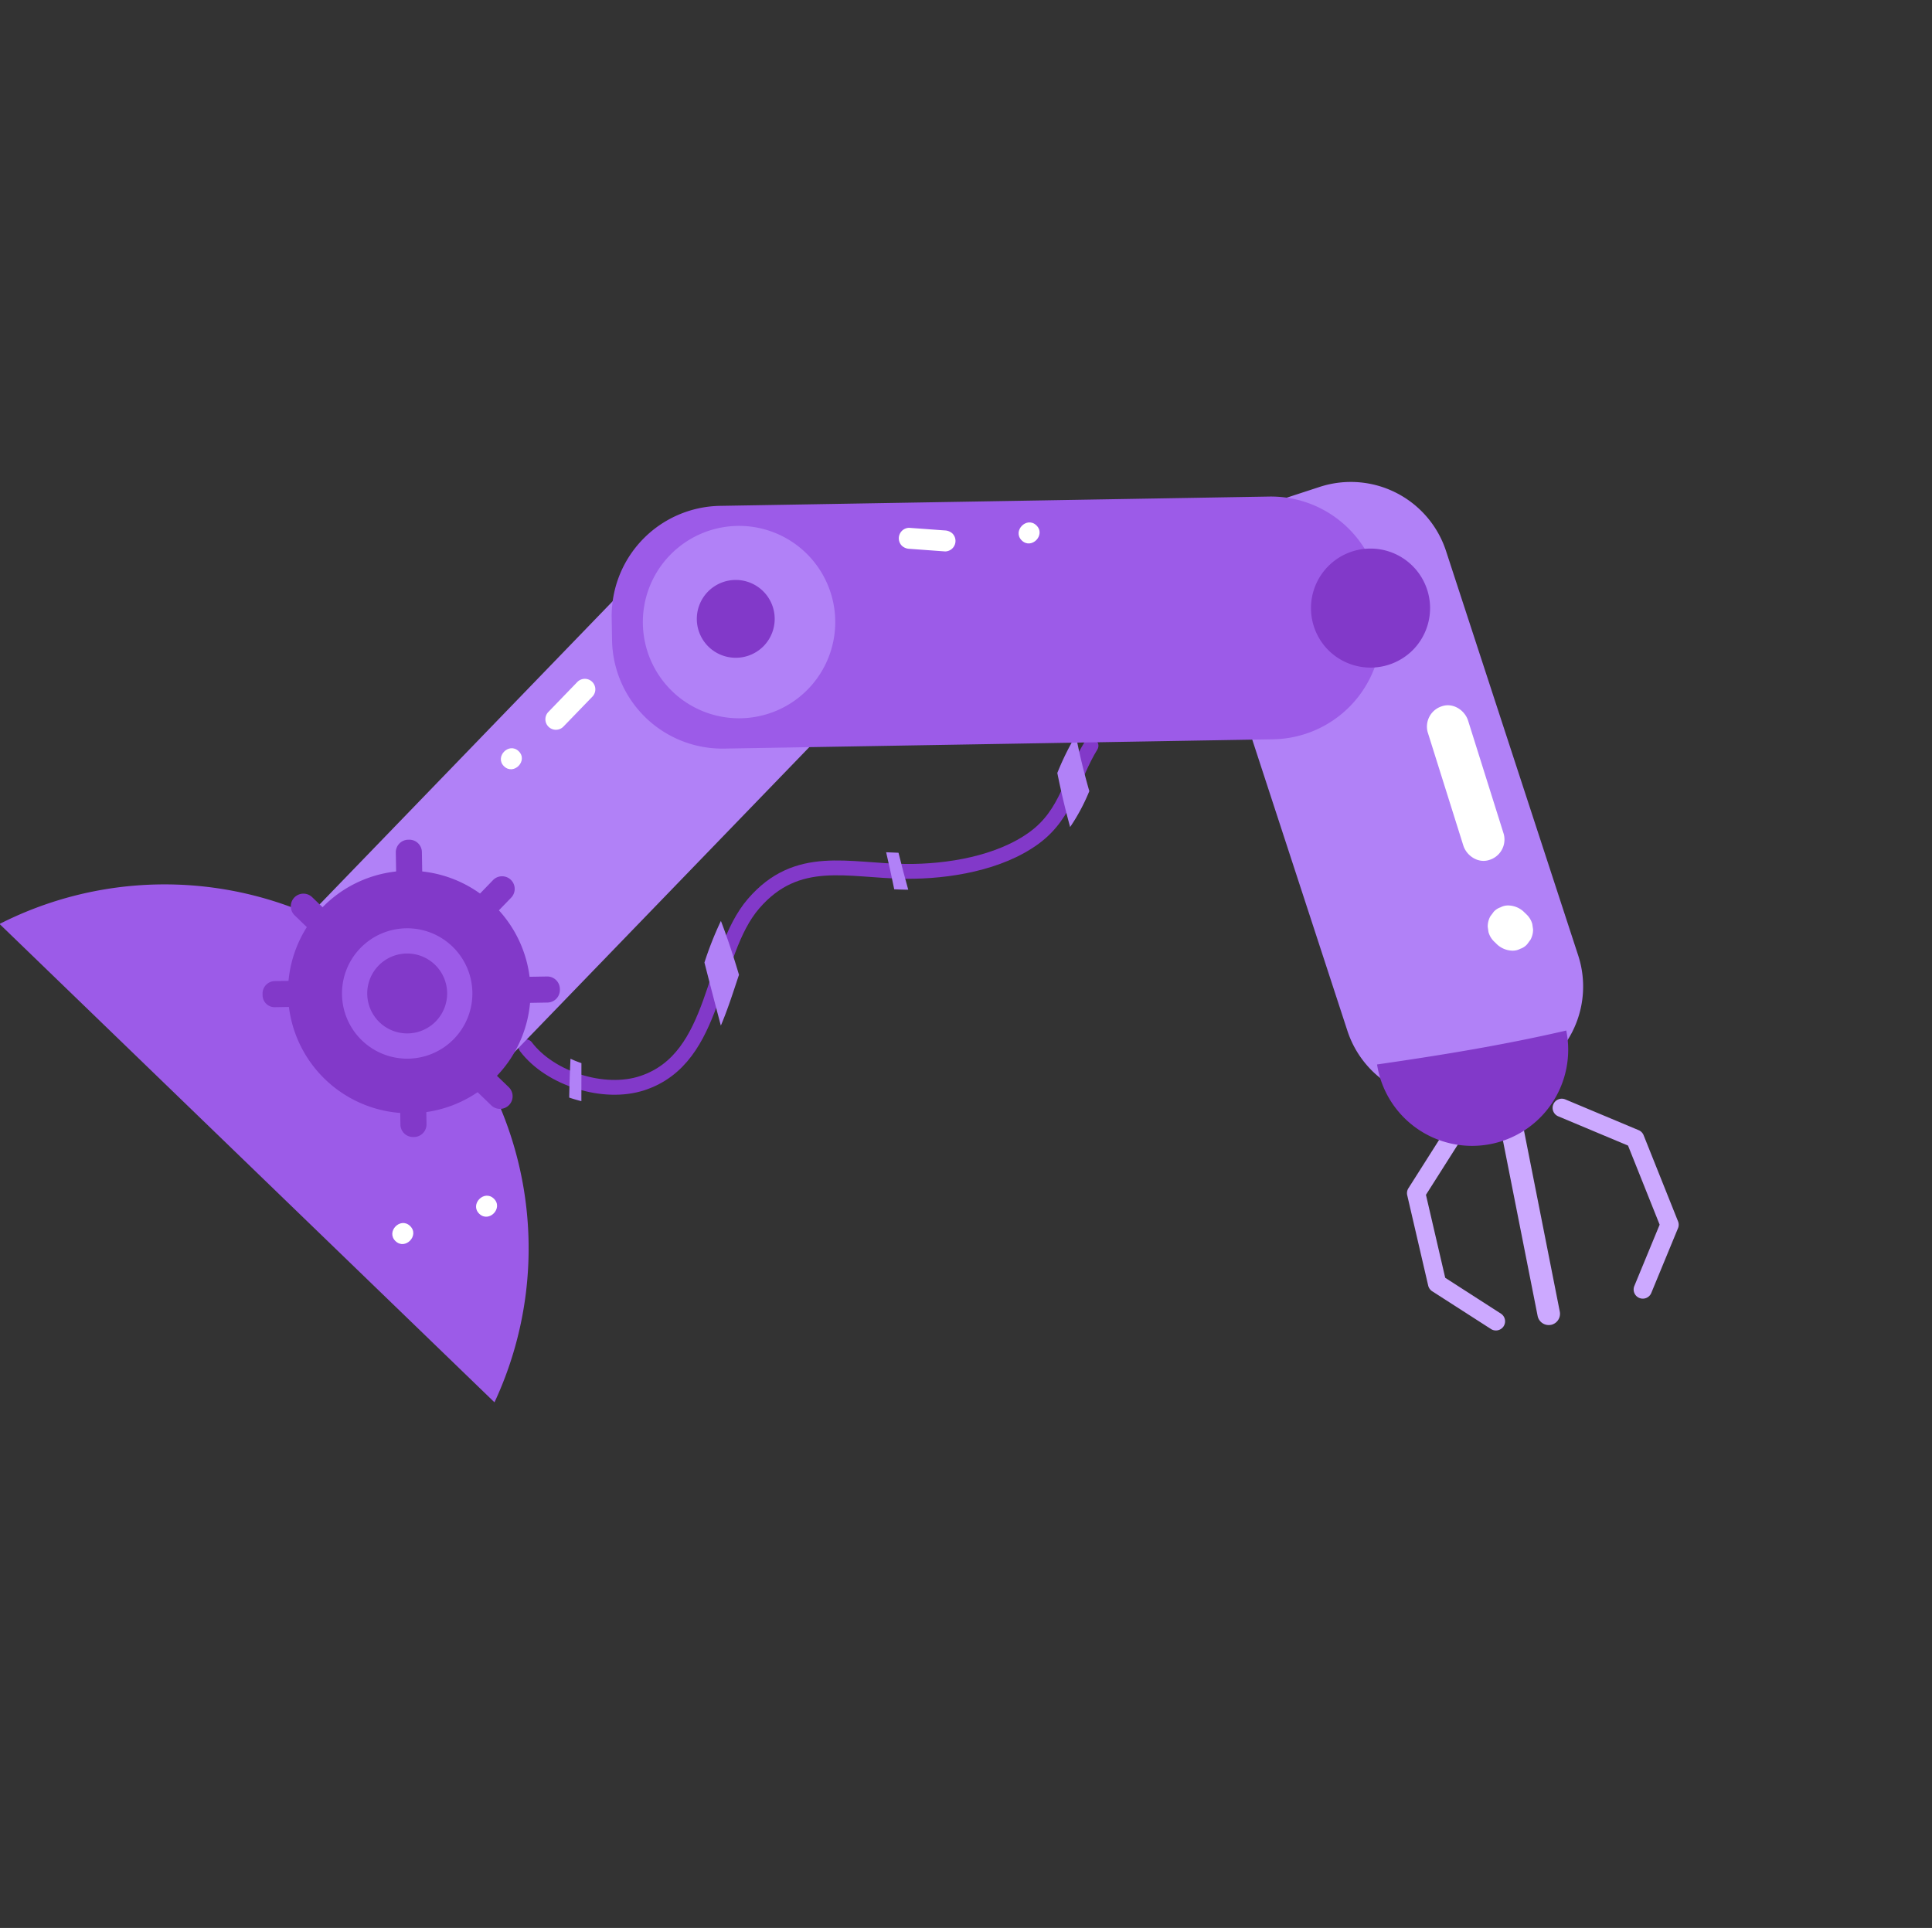
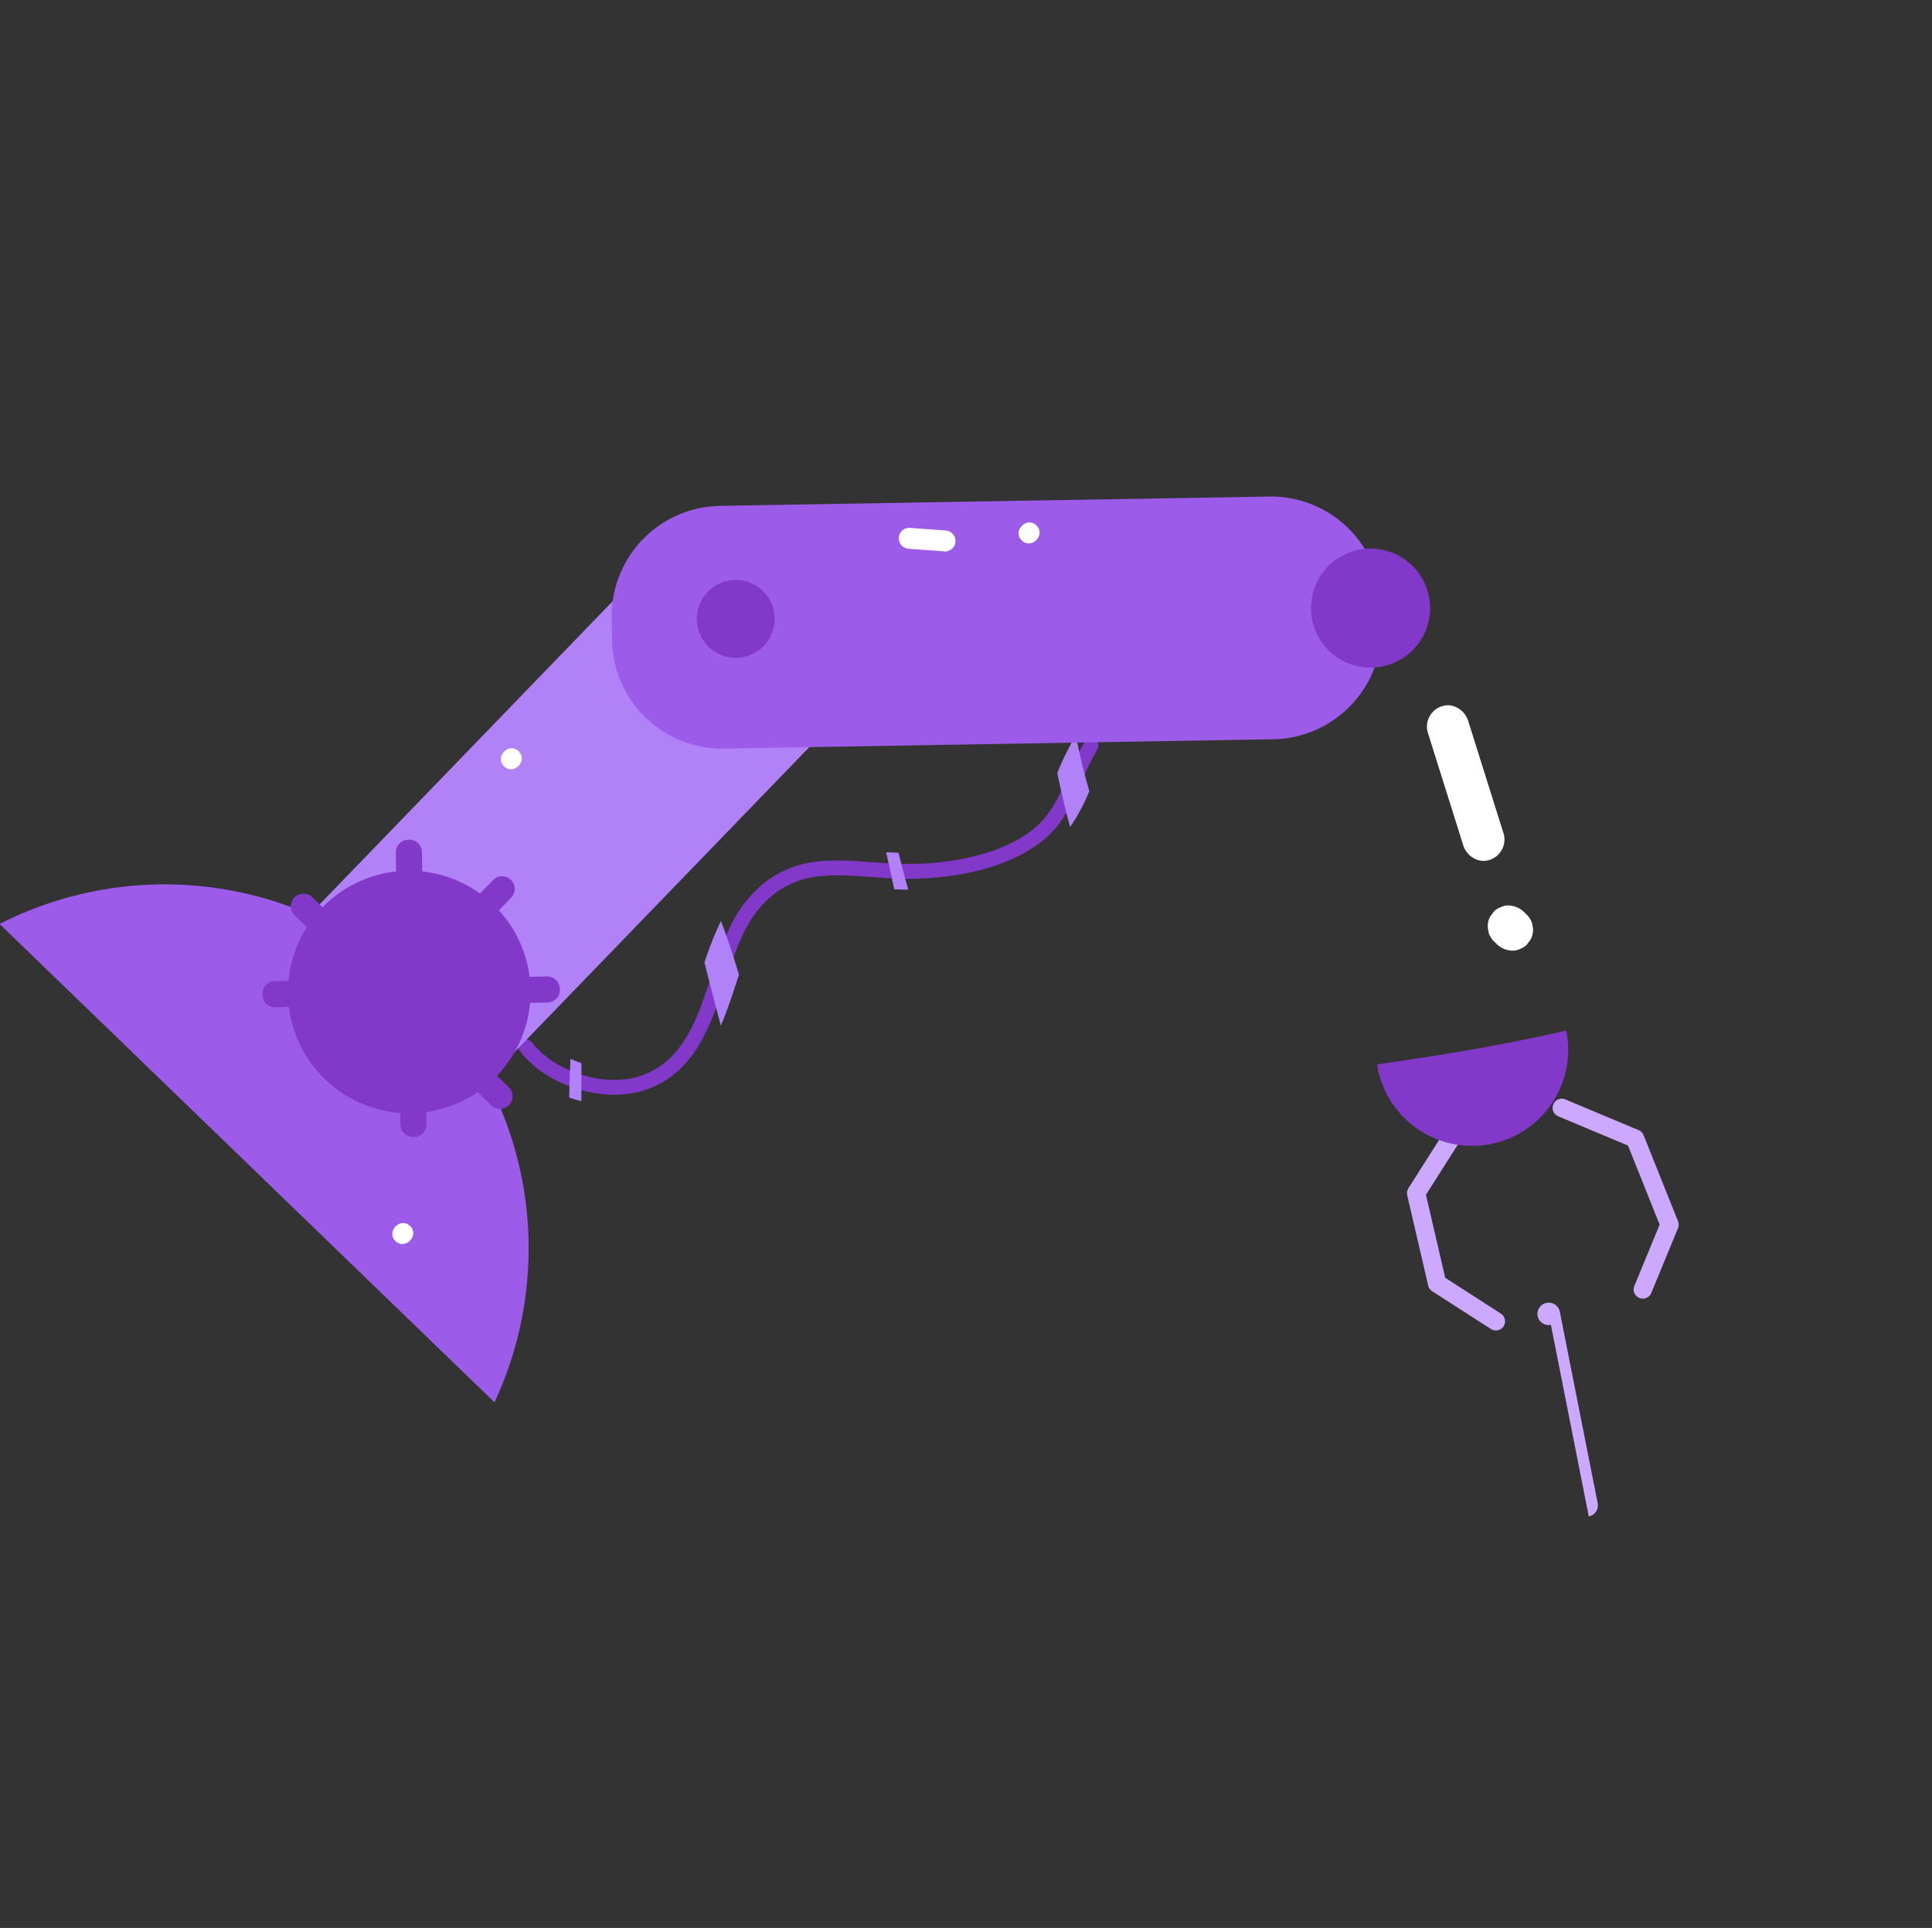
<svg xmlns="http://www.w3.org/2000/svg" width="521.532" height="520.469" viewBox="0 0 521.532 520.469">
  <rect x="0" y="0" width="521.532" height="520.469" fill="#333333" stroke="none" />
  <defs>
    <clipPath id="clipPath">
      <rect id="Rectangle_861" data-name="Rectangle 861" width="390" height="346.918" fill="none" />
    </clipPath>
  </defs>
  <g id="Navigating_towards_1" data-name="Navigating towards 1" transform="matrix(0.719, 0.695, -0.695, 0.719, 240.99, 0)">
    <g id="Group_1919" data-name="Group 1919" clipPath="url(#clipPath)">
      <path id="Path_1246" data-name="Path 1246" d="M108.355,47.39c2.183,9.969,8.138,17.548,6.268,28.509-1.945,11.444-10.38,22.8-18.635,30.635-11.3,10.736-24.526,16.795-23.494,34.835,1.028,17.941,22.121,36.617,12.084,55.71-5.076,9.66-18.715,16.434-29.4,14.775" transform="translate(70.04 60.15)" fill="none" stroke="#8239c9" stroke-linecap="round" stroke-linejoin="round" stroke-width="4" />
      <path id="Path_1247" data-name="Path 1247" d="M62.919,116.676a29.313,29.313,0,0,1-2.941,1.2q3.458,3.945,7.03,7.777c1.037-.481,2.045-1.021,3.036-1.588q-3.564-3.7-7.126-7.393" transform="translate(76.128 148.092)" fill="#b181f7" />
      <path id="Path_1248" data-name="Path 1248" d="M75.063,100.044c-4.466-2.521-8.989-4.913-13.616-7.064a91.749,91.749,0,0,0,4.609,11.163q7.489,4.619,15.018,9.168c-1.436-3.737-3.175-7.368-4.856-10.858q-.585-1.212-1.155-2.408" transform="translate(77.992 118.016)" fill="#b181f7" />
      <path id="Path_1249" data-name="Path 1249" d="M76.475,47.773c.011.064.009.125.023.188A71.584,71.584,0,0,0,79.775,58.2c.041.107.079.211.12.318q6.178,4.268,12.642,8.1a52.379,52.379,0,0,0-3.011-10.57c-4.464-2.567-8.825-5.308-13.051-8.274" transform="translate(97.067 60.636)" fill="#b181f7" />
      <path id="Path_1250" data-name="Path 1250" d="M72.394,72.465c-.828.747-1.65,1.5-2.492,2.224q4.292,2.767,8.519,5.671c.765-.679,1.529-1.343,2.29-2.065.157-.145.336-.324.5-.486q-4.463-2.6-8.821-5.344" transform="translate(88.724 91.977)" fill="#b181f7" />
      <path id="Path_1251" data-name="Path 1251" d="M61.617,263.853H55.433a29.764,29.764,0,0,1-29.677-29.677V85.786A29.764,29.764,0,0,1,55.433,56.109h6.184A29.764,29.764,0,0,1,91.295,85.786V234.176a29.764,29.764,0,0,1-29.677,29.677" transform="translate(32.691 71.217)" fill="#b181f7" />
-       <path id="Path_1252" data-name="Path 1252" d="M230.9,93.319l-5.435,10.273a27.036,27.036,0,0,1-36.433,11.228L87.364,61.041A27.035,27.035,0,0,1,76.138,24.608l5.435-10.275A27.043,27.043,0,0,1,118.008,3.109L219.671,56.884A27.038,27.038,0,0,1,230.9,93.319" transform="translate(92.691 0)" fill="#b181f7" />
      <path id="Path_1253" data-name="Path 1253" d="M36.242,167.447l-4.373-4.373a29.765,29.765,0,0,1,0-41.97L136.8,16.178a29.765,29.765,0,0,1,41.97,0l4.371,4.373a29.761,29.761,0,0,1,0,41.97L78.212,167.447a29.765,29.765,0,0,1-41.97,0" transform="translate(29.464 9.547)" fill="#9c5be8" />
      <path id="Path_1254" data-name="Path 1254" d="M185.814,189.937A98.266,98.266,0,0,0,0,189.937Z" transform="translate(0 156.981)" fill="#9c5be8" />
      <path id="Path_1255" data-name="Path 1255" d="M82.13,119.989a32.737,32.737,0,1,1-46.3,0,32.737,32.737,0,0,1,46.3,0" transform="translate(33.312 140.127)" fill="#8239c9" />
-       <path id="Path_1256" data-name="Path 1256" d="M62.9,122.521a17.6,17.6,0,1,1-24.887,0,17.6,17.6,0,0,1,24.887,0" transform="translate(41.704 148.969)" fill="#9c5be8" />
      <path id="Path_1257" data-name="Path 1257" d="M54.272,123.527a10.786,10.786,0,1,1-15.254,0,10.783,10.783,0,0,1,15.254,0" transform="translate(45.514 152.779)" fill="#8239c9" />
      <path id="Path_1258" data-name="Path 1258" d="M39.992,118.841a3.408,3.408,0,0,1,0,4.818l-.163.161a3.4,3.4,0,0,1-4.815,0l-6.47-6.467a3.408,3.408,0,0,1,0-4.818l.163-.163a3.4,3.4,0,0,1,4.815,0Z" transform="translate(34.964 141.362)" fill="#8239c9" />
      <path id="Path_1259" data-name="Path 1259" d="M60.032,138.881a3.408,3.408,0,0,1,0,4.818l-.163.161a3.4,3.4,0,0,1-4.815,0l-6.47-6.467a3.408,3.408,0,0,1,0-4.818l.163-.163a3.4,3.4,0,0,1,4.815,0Z" transform="translate(60.4 166.798)" fill="#8239c9" />
      <path id="Path_1260" data-name="Path 1260" d="M40.349,132.867a3.533,3.533,0,0,1-.213,4.931l-6.368,6.368a3.251,3.251,0,0,1-4.7-.014l-.179-.177a3.351,3.351,0,0,1-.1-4.788l6.368-6.368a3.627,3.627,0,0,1,5.013-.132Z" transform="translate(35.322 167.218)" fill="#8239c9" />
      <path id="Path_1261" data-name="Path 1261" d="M60.324,112.825a3.406,3.406,0,0,1,0,4.818l-6.467,6.47a3.406,3.406,0,0,1-4.818,0l-.161-.159a3.4,3.4,0,0,1,0-4.818l6.467-6.47a3.408,3.408,0,0,1,4.818,0Z" transform="translate(60.771 141.734)" fill="#8239c9" />
      <path id="Path_1262" data-name="Path 1262" d="M38.923,128.147a3.406,3.406,0,0,1-3.406,3.406H26.433a3.406,3.406,0,1,1,0-6.812h9.084a3.406,3.406,0,0,1,3.406,3.406" transform="translate(29.227 158.329)" fill="#8239c9" />
      <path id="Path_1263" data-name="Path 1263" d="M67.442,128.147a3.406,3.406,0,0,1-3.406,3.406H54.952a3.406,3.406,0,0,1,0-6.812h9.084a3.406,3.406,0,0,1,3.406,3.406" transform="translate(65.425 158.329)" fill="#8239c9" />
      <path id="Path_1264" data-name="Path 1264" d="M41.987,122.722a3.4,3.4,0,0,0,3.406-3.4v-9.084a3.406,3.406,0,0,0-6.812,0v9.082a3.4,3.4,0,0,0,3.406,3.4" transform="translate(48.969 135.595)" fill="#8239c9" />
-       <path id="Path_1265" data-name="Path 1265" d="M78.783,80.442A25.968,25.968,0,1,1,52.815,54.475,25.967,25.967,0,0,1,78.783,80.442" transform="translate(34.075 69.143)" fill="#b181f7" />
      <path id="Path_1266" data-name="Path 1266" d="M43.623,82.307h0A10.511,10.511,0,1,1,54.134,71.8,10.54,10.54,0,0,1,43.623,82.307" transform="translate(42.028 77.787)" fill="#8239c9" />
      <path id="Path_1267" data-name="Path 1267" d="M100.138,37.582h0a16.075,16.075,0,1,1,16.075-16.075,16.123,16.123,0,0,1-16.075,16.075" transform="translate(106.698 6.893)" fill="#8239c9" />
-       <path id="Path_1268" data-name="Path 1268" d="M193.156,78.412h0a3.059,3.059,0,0,1-4.244.765L145.615,49.1a3.05,3.05,0,0,1,3.481-5.008l43.3,30.081a3.057,3.057,0,0,1,.765,4.244" transform="translate(183.167 55.27)" fill="#cca9ff" />
+       <path id="Path_1268" data-name="Path 1268" d="M193.156,78.412h0a3.059,3.059,0,0,1-4.244.765a3.05,3.05,0,0,1,3.481-5.008l43.3,30.081a3.057,3.057,0,0,1,.765,4.244" transform="translate(183.167 55.27)" fill="#cca9ff" />
      <path id="Path_1269" data-name="Path 1269" d="M168.246,88a2.489,2.489,0,0,1-1.343-.395L145.88,74a2.469,2.469,0,0,1-1.078-1.579l-4.327-21.02a2.473,2.473,0,1,1,4.845-1l4.119,20.006,19.307,12.492L186.309,79.4a2.473,2.473,0,0,1,.971,4.849l-18.549,3.71a2.516,2.516,0,0,1-.486.048" transform="translate(178.234 61.477)" fill="#cca9ff" />
      <path id="Path_1270" data-name="Path 1270" d="M195.125,46.315a2.457,2.457,0,0,0-1.062-.912L171.221,35.143a2.48,2.48,0,0,0-1.911-.045l-20,7.788a2.472,2.472,0,0,0,1.8,4.607l19.032-7.411L191.118,49.5l6.594,16.652a2.473,2.473,0,1,0,4.6-1.82l-6.964-17.587a2.52,2.52,0,0,0-.222-.433" transform="translate(187.513 44.333)" fill="#cca9ff" />
      <path id="Path_1271" data-name="Path 1271" d="M159.792,32.465c-9.4,14.521-19.745,28.393-30.356,42.081a25.951,25.951,0,1,0,30.356-42.081" transform="translate(164.288 41.207)" fill="#8239c9" />
      <path id="Path_1272" data-name="Path 1272" d="M107.821,24.277,136,39.59c2.605,1.416,6.3.731,7.761-2.036a5.762,5.762,0,0,0-2.036-7.761q-14.092-7.659-28.182-15.313c-2.607-1.418-6.3-.731-7.763,2.036a5.762,5.762,0,0,0,2.036,7.761" transform="translate(133.363 17.469)" fill="#fff" />
      <path id="Path_1273" data-name="Path 1273" d="M132.466,37.166H133.7a6.311,6.311,0,0,0,4.012-1.661,4.283,4.283,0,0,0,1.173-1.827,4.283,4.283,0,0,0,.488-2.185c-.068-.5-.136-1.005-.2-1.509a5.675,5.675,0,0,0-1.459-2.5l-1.148-.887a5.644,5.644,0,0,0-2.864-.774h-1.237a6.31,6.31,0,0,0-4.012,1.661,4.262,4.262,0,0,0-1.173,1.827,4.283,4.283,0,0,0-.488,2.185c.068.5.136,1.005.2,1.509a5.675,5.675,0,0,0,1.459,2.5q.575.443,1.148.887a5.644,5.644,0,0,0,2.864.774" transform="translate(160.929 32.768)" fill="#fff" />
-       <path id="Path_1274" data-name="Path 1274" d="M29.41,86.033V97.161a2.837,2.837,0,1,0,5.673,0V86.033a2.837,2.837,0,1,0-5.673,0" transform="translate(37.329 105.595)" fill="#fff" />
      <path id="Path_1275" data-name="Path 1275" d="M31.648,100.856c3.651,0,3.656-5.673,0-5.673s-3.656,5.673,0,5.673" transform="translate(36.691 120.812)" fill="#fff" />
      <path id="Path_1276" data-name="Path 1276" d="M57.26,38.735c3.651,0,3.656-5.673,0-5.673s-3.656,5.673,0,5.673" transform="translate(69.2 41.964)" fill="#fff" />
      <path id="Path_1277" data-name="Path 1277" d="M49.522,51.733q3.7-3.094,7.411-6.191a2.837,2.837,0,0,0,.831-2.006A2.84,2.84,0,0,0,54.927,40.7a3.218,3.218,0,0,0-2.006.833l-7.414,6.188a2.851,2.851,0,0,0-.831,2.006,2.884,2.884,0,0,0,.831,2.006,2.849,2.849,0,0,0,2.006.831,3.209,3.209,0,0,0,2.008-.831" transform="translate(56.707 51.657)" fill="#fff" />
-       <path id="Path_1278" data-name="Path 1278" d="M66.523,141.18c3.651,0,3.656-5.673,0-5.673s-3.656,5.673,0,5.673" transform="translate(80.957 171.994)" fill="#fff" />
      <path id="Path_1279" data-name="Path 1279" d="M61.619,150.444c3.651,0,3.656-5.673,0-5.673s-3.656,5.673,0,5.673" transform="translate(74.732 183.752)" fill="#fff" />
    </g>
  </g>
</svg>